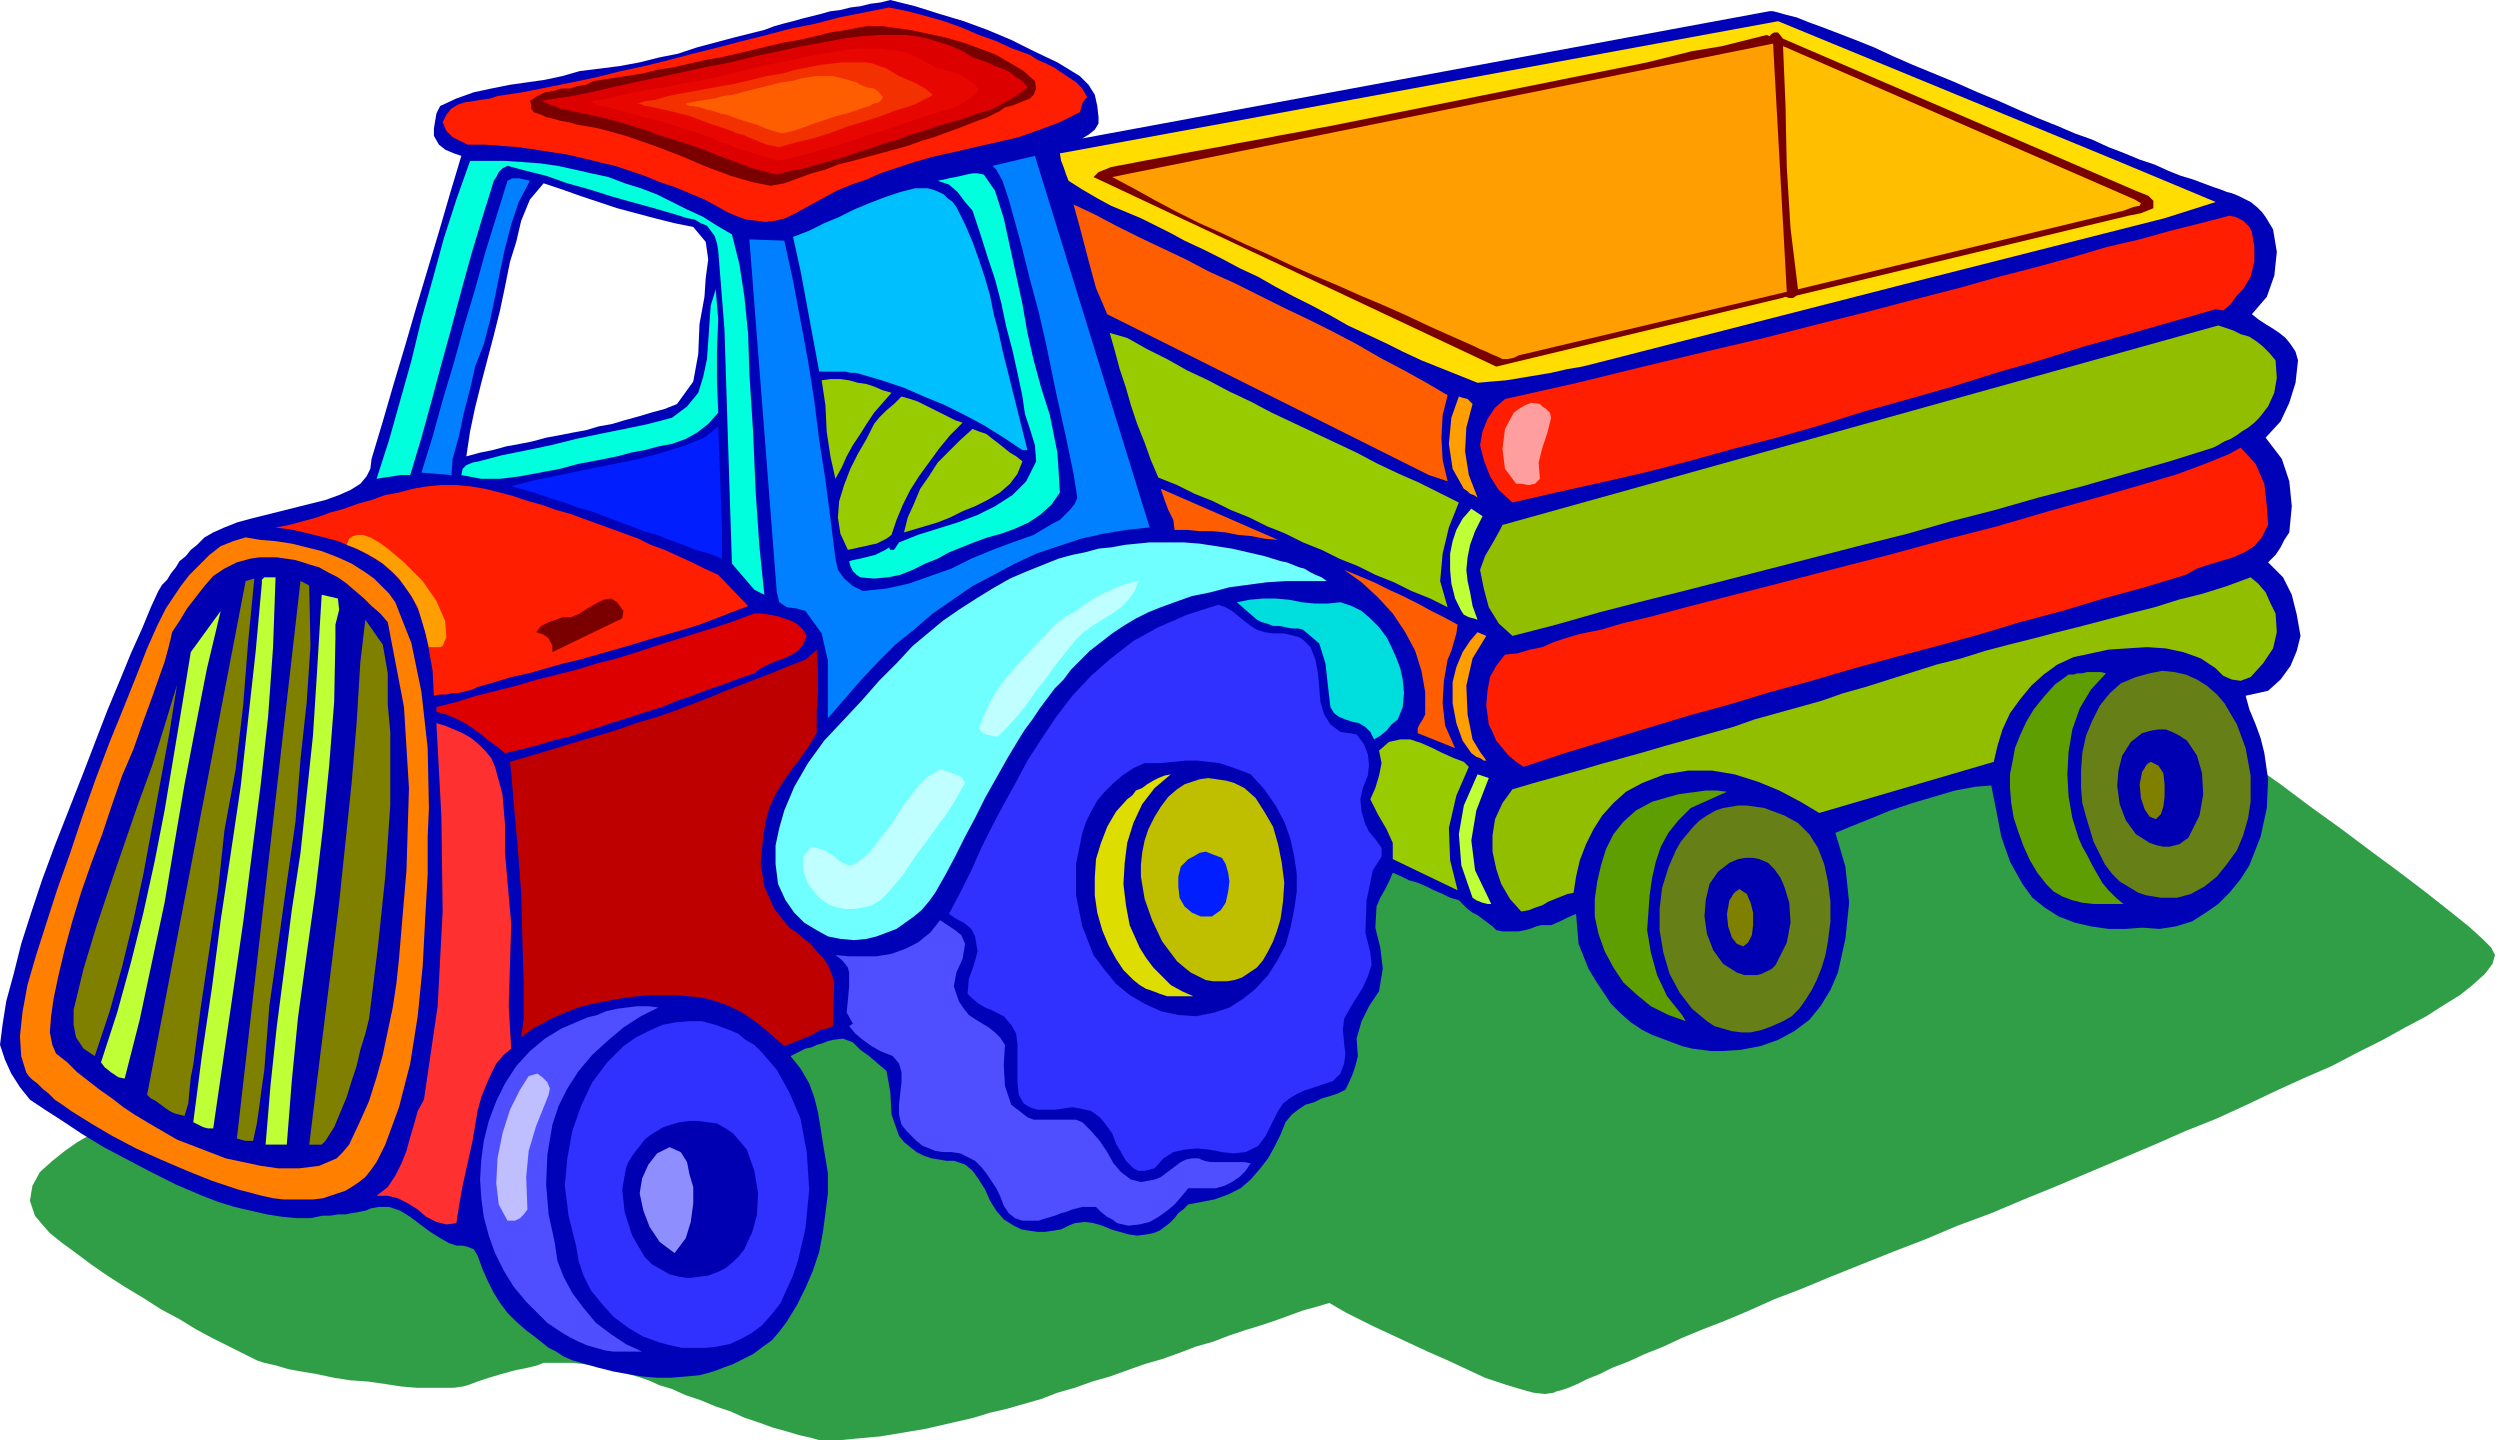
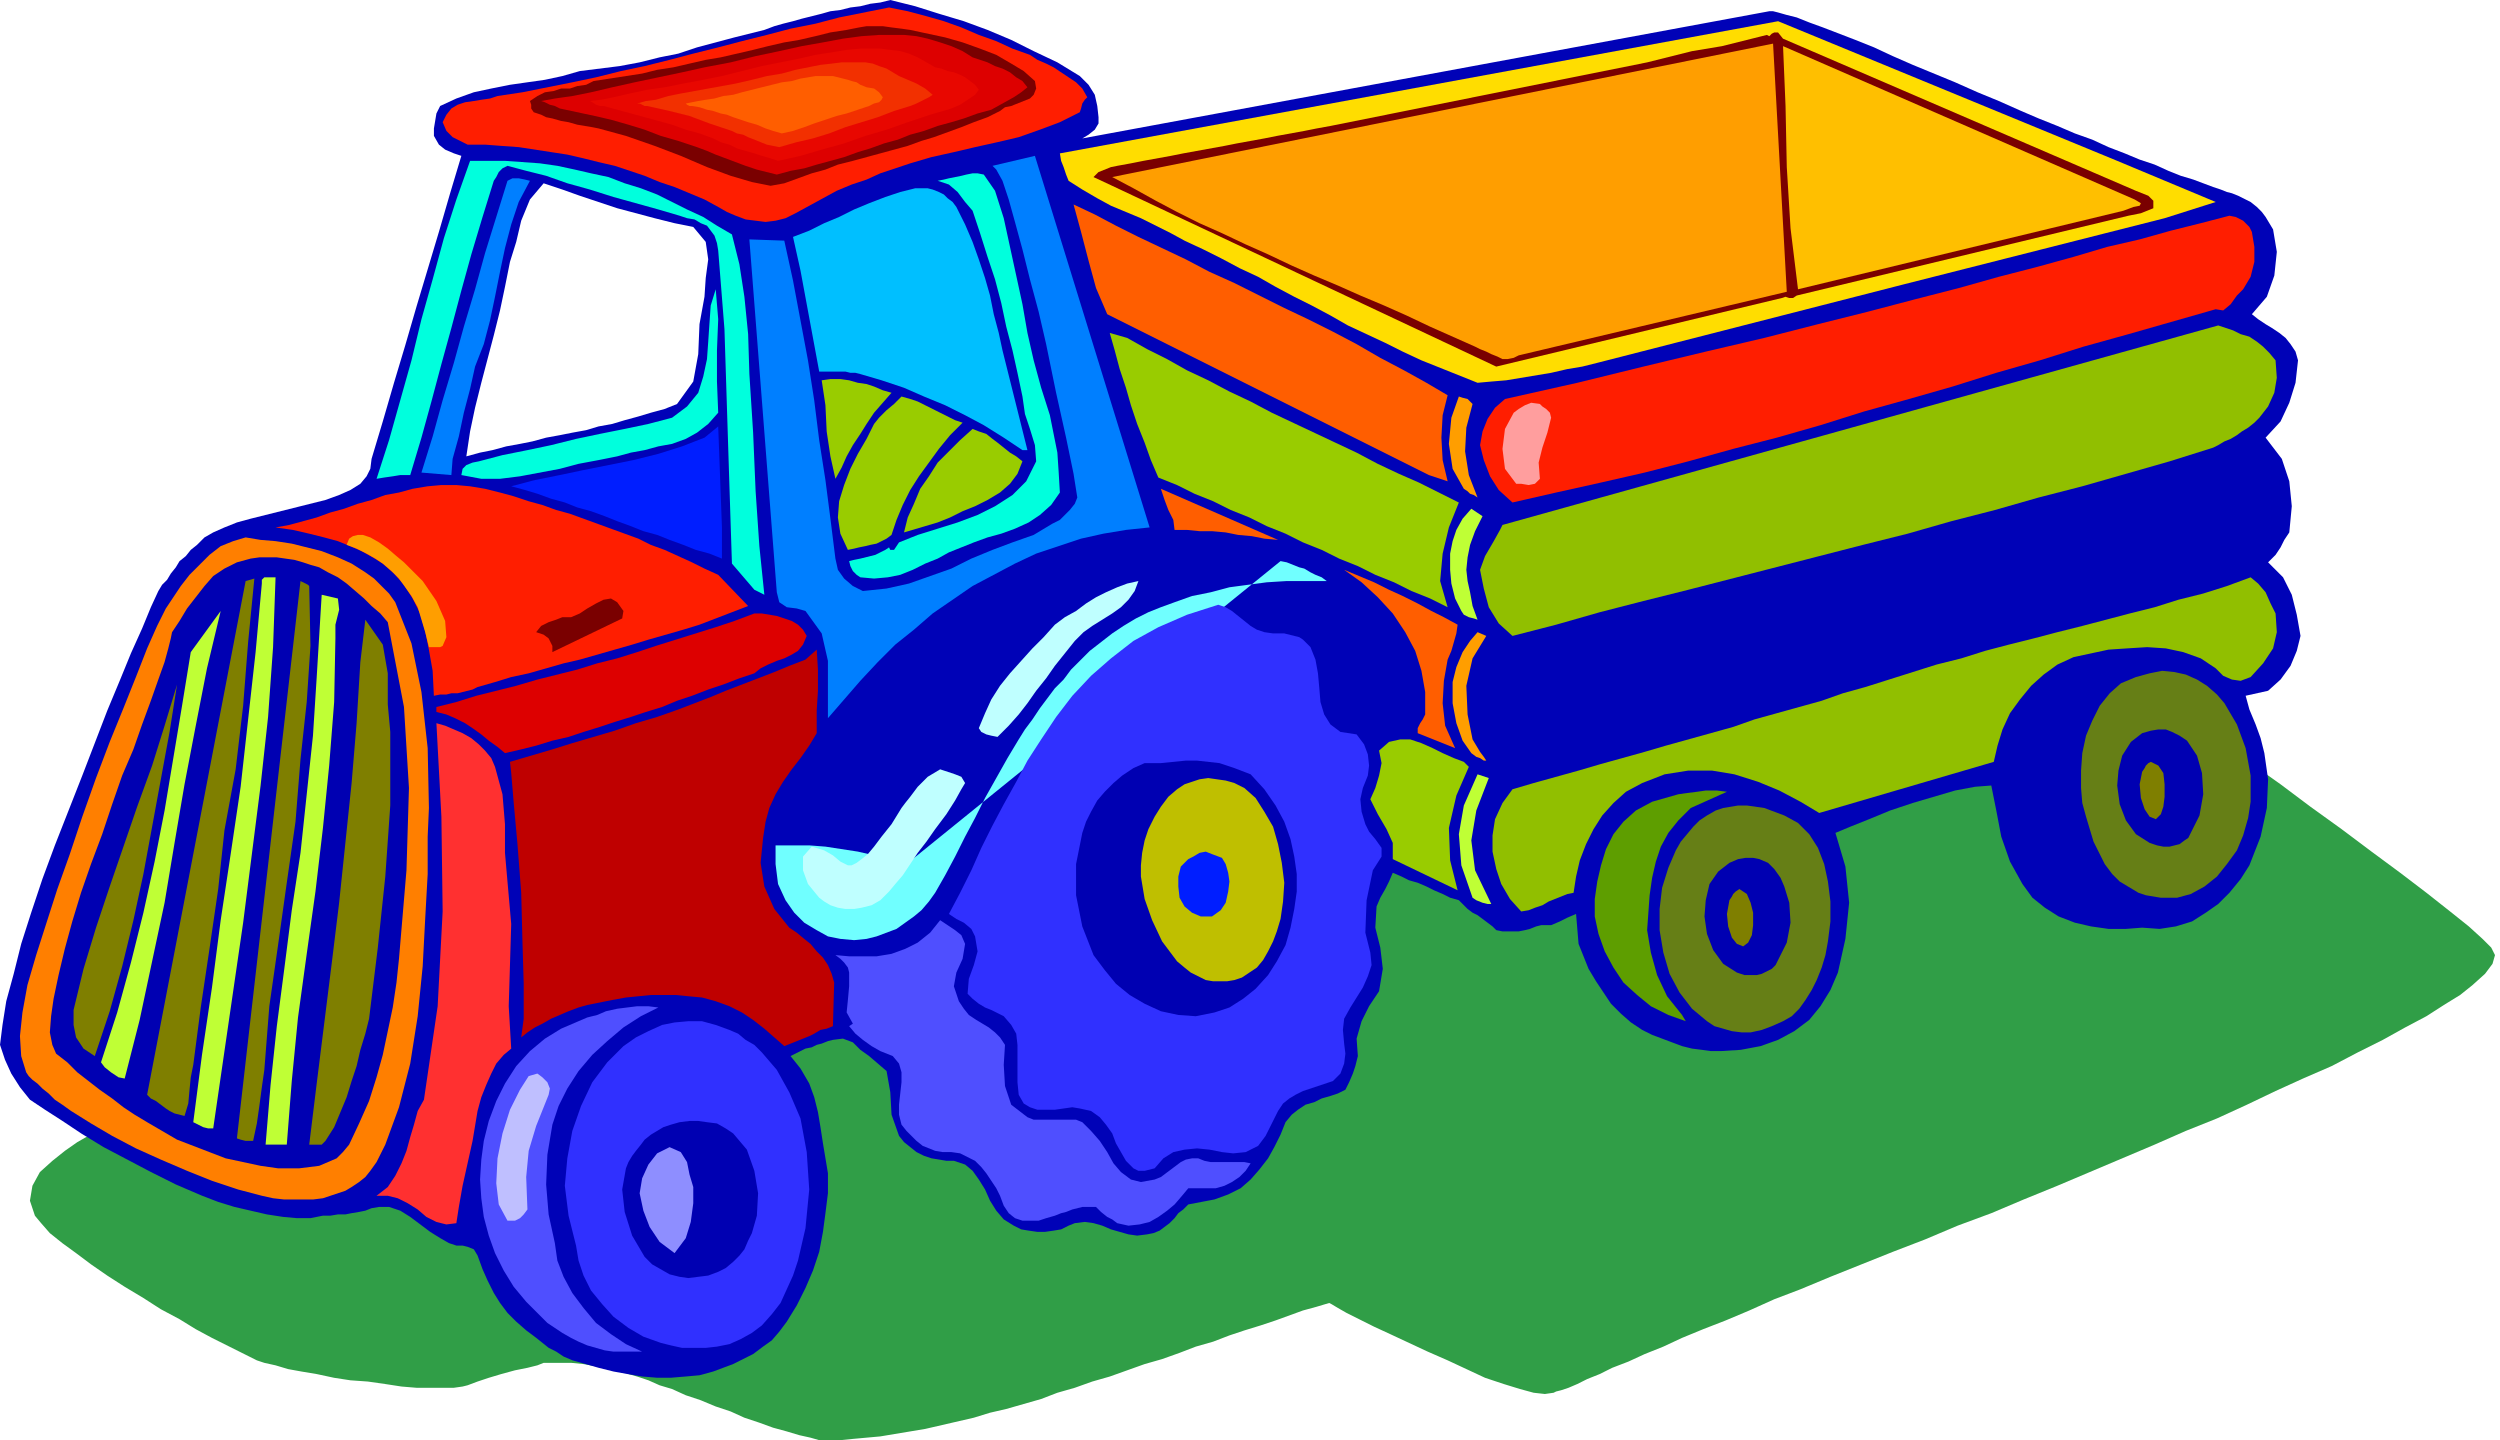
<svg xmlns="http://www.w3.org/2000/svg" fill-rule="evenodd" height="110.88" preserveAspectRatio="none" stroke-linecap="round" viewBox="0 0 2005 1155" width="192.48">
  <style>.pen1{stroke:none}.brush5{fill:#0000b2}.brush6{fill:#7f7f00}.brush7{fill:#bfff35}.brush8{fill:#ff1e00}.brush9{fill:#ff9e00}.brush10{fill:#0fd}.brush12{fill:#007fff}.brush13{fill:#d00}.brush14{fill:#4f4fff}.brush15{fill:#001eff}.brush17{fill:#7a0000}.brush20{fill:#ff5e00}.brush21{fill:#3030ff}.brush25{fill:#bfffff}.brush26{fill:#9c0}.brush31{fill:#91bf00}.brush33{fill:#5e9e00}.brush34{fill:#667f16}</style>
  <path class="pen1" style="fill:#309e47" d="m72 911-3 1-7 4-10 7-10 8-10 9-6 11-2 12 4 12 5 6 7 8 10 8 11 8 12 9 13 9 14 9 15 9 14 9 15 8 13 8 13 7 12 6 10 5 8 4 6 3 6 2 9 2 10 3 11 2 12 2 14 3 13 2 14 1 14 2 13 2 12 1h30l7-1 4-1 8-3 9-3 10-3 11-3 10-2 8-2 5-2h22l10 1 11 2 12 2 13 4 7 2 9 3 9 4 10 3 11 5 12 4 12 5 12 4 11 5 12 4 11 4 11 3 10 3 9 2 7 2h17l10-1 11-1 11-1 12-2 12-2 12-2 13-3 13-3 13-3 13-4 13-3 14-4 14-4 13-5 14-4 14-5 14-4 14-5 14-5 14-4 14-5 13-5 14-4 13-5 12-4 13-4 12-4 11-4 11-4 11-3 10-3 2 1 5 3 7 4 10 5 12 6 13 6 15 7 15 7 16 7 15 7 15 7 15 5 13 4 11 3 9 1 7-1 2-1 4-1 6-2 7-3 8-4 10-4 10-5 13-5 13-6 15-6 15-7 17-7 18-7 19-8 20-9 21-8 24-10 25-10 25-10 26-10 26-11 27-10 26-11 27-11 26-11 26-11 26-11 25-11 25-10 24-11 23-11 22-10 23-10 21-11 20-10 18-10 17-9 14-9 13-8 10-8 10-9 6-8 2-7-3-6-7-7-11-10-15-12-19-15-21-16-23-17-24-18-25-18-24-18-24-17-22-16-19-14-17-11-12-9-8-6-3-2-230-138L72 911z" />
  <path class="pen1" d="m127 474 3-5 4-4 3-5 4-5 3-5 5-4 4-5 5-4 6-6 7-4 9-4 10-4 11-3 12-3 12-3 12-3 12-3 12-3 11-4 9-4 8-5 5-6 3-6 1-8 9-30 9-31 9-30 9-31 9-30 9-30 9-31 9-30-6-2-7-3-5-4-4-7v-6l1-6 1-6 3-6 13-6 14-5 14-3 15-3 14-2 14-2 14-3 14-4 16-2 16-2 16-3 16-4 15-3 15-5 15-4 15-4 8-2 8-2 8-2 8-3 7-2 8-2 7-2 8-2 8-2 7-2 8-1 8-2 8-1 8-2 8-1 8-2 20 5 19 6 20 6 19 7 19 8 18 9 19 9 18 11 7 7 5 8 2 9 1 9v5l-3 5-5 4-5 3L1419 9h3l4 1 7 2 8 2 10 4 11 4 13 5 13 5 15 6 15 7 16 7 17 7 17 7 18 8 17 7 18 8 14 6 15 6 14 6 14 5 13 6 13 5 12 5 12 4 11 5 10 4 10 3 8 3 8 3 6 2 5 2 4 1 5 2 6 3 4 2 5 4 4 4 3 4 3 5 3 5 3 18-2 19-6 17-12 14 5 4 6 4 5 3 6 4 5 4 4 5 4 6 2 7-2 18-5 16-7 15-12 13 13 17 6 18 2 20-2 21-4 6-3 6-4 6-6 6 12 12 7 14 4 16 3 17-3 12-5 12-8 11-10 9-18 4 3 11 5 12 4 11 3 12 3 21-1 23-5 23-9 23-7 11-9 11-9 9-10 7-11 7-13 4-13 2-14-1-13 1h-14l-14-2-13-3-13-5-11-7-10-8-8-11-10-18-7-20-4-21-4-20-13 1-16 3-17 5-17 5-18 6-17 7-15 6-12 5 8 27 3 29-3 29-6 27-6 14-8 13-9 11-12 9-13 7-14 5-16 3-16 1h-8l-7-1-8-1-8-2-8-3-8-3-8-3-8-4-9-6-8-7-8-8-6-9-6-9-6-10-4-10-4-10-2-24-7 3-6 3-7 3h-8l-4 1-5 2-4 1-5 1h-13l-5-1-3-3-4-3-4-3-4-3-4-2-4-3-3-3-4-4-7-2-6-3-7-3-6-3-7-3-7-2-6-3-7-3-3 7-3 6-4 7-3 7-1 17 4 16 2 17-3 18-8 12-6 12-4 14 1 14-2 8-2 6-3 7-3 6-6 3-6 2-7 2-6 3-7 2-6 4-5 4-5 6-4 10-5 10-5 9-7 9-7 8-8 7-10 5-11 4-21 4-4 4-4 3-3 4-4 4-4 3-4 3-5 2-5 1-8 1-7-1-7-2-7-2-7-3-7-2-7-1-8 1-5 2-6 3-6 1-7 1h-6l-7-1-6-1-6-3-8-5-6-7-5-8-4-9-5-8-5-7-6-5-9-3h-6l-6-1-6-1-6-2-6-3-5-4-5-4-4-5-6-17-1-18-3-17-14-12-7-5-6-6-8-3-8 1-4 1-5 2-4 1-4 2-5 1-4 2-4 2-4 2 8 10 7 12 4 11 3 12 2 12 2 13 2 12 2 12v16l-2 16-2 15-3 16-5 15-6 14-7 14-8 13-6 8-6 7-7 5-8 6-8 4-8 4-8 3-8 3-11 3-11 1-12 1h-11l-12-1-12-2-11-2-12-3-7-2-7-2-7-2-7-3-6-4-6-3-5-4-5-4-8-6-8-7-7-7-6-8-5-8-5-10-4-9-4-11-3-5-5-2-4-1h-5l-6-2-7-4-8-5-8-6-8-6-8-5-9-3h-8l-6 1-5 2-5 1-6 1-5 1h-6l-6 1h-6l-10 2h-11l-11-1-13-2-13-3-13-3-13-4-13-5-21-9-20-10-19-10-19-10-18-11-15-10-14-9-12-8-8-10-7-11-5-11-4-12 2-16 3-19 6-22 6-24 8-25 9-27 10-27 11-28 11-28 10-26 10-26 10-24 9-22 9-20 7-17 6-13zm309-327-11 13-7 17-4 17-5 16-4 20-4 19-5 20-5 19-5 19-5 20-4 19-3 20 11-3 10-2 11-3 11-2 10-2 11-3 11-2 10-2 11-2 10-3 11-2 10-3 11-3 10-3 11-3 10-4 13-18 4-22 1-24 4-22 1-15 2-15-2-14-10-12-15-3-16-4-15-4-15-4-15-5-15-5-14-5-15-5z" style="fill:#0002b7" />
  <path class="pen1" style="fill:#ff7f00" d="m133 488 6-9 6-9 7-9 8-8 8-8 9-7 10-4 10-3 12 2 12 1 13 2 12 3 12 3 13 5 11 5 11 7 7 5 6 6 6 6 5 7 13 33 8 39 5 45 1 48-1 23v30l-2 36-2 38-4 40-6 38-9 35-11 30-4 8-3 6-5 7-4 5-5 4-6 4-5 3-6 2-6 2-6 2-8 1h-23l-9-1-9-2-19-5-21-7-20-8-21-9-20-9-19-10-17-10-16-10-7-5-6-4-5-5-5-4-4-4-4-3-3-3-2-3-4-13-1-16 2-19 4-22 7-24 8-25 9-28 10-28 10-30 11-31 11-29 11-27 10-25 9-23 8-18 7-14z" />
  <path class="pen1 brush5" d="m138 507 6-9 6-10 7-9 7-9 7-8 9-6 10-5 11-3 7-1h14l7 1 7 1 7 2 6 2 7 2 7 4 8 4 7 5 7 6 7 6 6 6 7 6 6 7 13 68 4 65-2 66-6 71-2 19-3 20-4 19-4 19-5 18-6 19-8 18-8 17-5 6-5 5-7 3-7 3-8 1-8 1h-17l-14-2-14-3-14-3-13-5-13-5-13-5-12-7-12-7-10-6-9-6-9-7-10-7-9-7-9-7-8-8-9-7-3-7-2-10 1-13 2-14 4-19 5-21 6-22 7-23 8-23 9-24 8-24 8-23 9-21 7-20 7-19 6-17 5-14 3-11 2-8 1-5z" />
  <path class="pen1 brush6" d="m142 549-6 38-7 38-7 38-7 38-8 37-9 37-10 36-12 36-9-6-6-9-2-10v-12l8-33 10-33 11-33 11-32 11-32 12-33 10-32 10-33z" />
  <path class="pen1 brush7" d="m153 523 24-33-11 46-9 46-9 47-8 47-8 48-10 47-10 47-12 47-5-1-6-4-5-4-3-4 13-40 11-40 10-40 9-41 8-41 7-42 7-42 7-43z" />
  <path class="pen1 brush6" d="m197 466 7-2-5 51-4 51-6 51-9 49-5 47-7 48-7 47-6 46-2 10-1 10-1 11-3 10-4-1-4-1-4-2-3-2-4-3-4-3-4-2-3-3 79-412z" />
  <path class="pen1 brush7" d="M210 468v-3l2-2h9l-2 56-4 56-6 55-7 55-7 55-8 55-8 55-8 55h-4l-4-1-4-2-4-2 7-54 8-54 7-54 8-53 8-54 6-54 6-54 5-55z" />
  <path class="pen1 brush6" d="m241 466 2 1 2 1 2 1 1 1 1 48-3 45-5 46-4 50-7 49-7 50-7 49-4 51-2 14-2 15-2 14-3 14h-6l-4-1-3-1 51-447z" />
  <path class="pen1 brush8" d="m401 395 11 3 12 4 11 3 11 4 11 3 11 4 11 4 11 4 11 4 11 4 10 5 11 4 11 5 11 5 10 5 11 5 24 25-13 5-13 5-13 5-13 4-14 4-14 4-13 4-14 4-14 4-14 4-13 3-14 4-14 4-14 3-13 4-14 4-4 2-4 1-4 1-4 1h-5l-4 1h-5l-5 1-1-20-3-17-3-15-4-14-6-12-7-11-8-9-9-8-8-5-9-5-9-4-10-4-11-3-12-3-13-3-14-2 11-2 11-3 11-3 11-4 11-3 11-4 11-3 11-4 11-2 11-3 12-2 11-1h12l11 1 12 2 12 3z" />
  <path class="pen1 brush9" d="M344 519h9l2-1 3-7-1-13-7-16-11-16-4-4-5-5-6-6-6-5-7-6-7-5-7-4-6-2h-4l-4 1-3 2-2 5 8 3 8 4 7 4 6 4 7 6 6 6 5 7 5 7 5 9 3 10 3 10 3 12z" />
  <path class="pen1 brush7" d="m254 543 4-66 13 3 1 9-3 12v11l-1 51-4 51-5 50-6 51-7 50-7 51-5 51-4 51h-17l4-48 5-47 6-46 6-47 7-46 5-47 5-47 3-47z" />
  <path class="pen1 brush6" d="m289 531 4-34 14 20 4 23v25l2 22v59l-4 57-6 57-7 57-3 12-4 13-3 13-4 12-4 13-5 12-5 12-7 11-3 3h-10l6-49 6-48 6-48 6-49 5-48 5-48 4-48 3-49z" />
  <path class="pen1 brush10" d="M377 129h28l14 1 14 1 14 2 14 3 13 3 14 3 13 5 13 4 13 5 12 6 12 6 13 6 11 7 12 7 6 24 4 26 3 30 1 32 3 47 2 47 3 44 4 39-8-4-6-7-6-7-6-7-2-62-2-63-2-63-5-63-1-6-2-6-3-4-3-4-5-2-5-3-6-1-6-2-17-5-18-5-18-5-19-6-18-5-17-6-16-4-15-4-4 2-3 3-2 4-2 3-9 29-9 30-8 29-8 30-8 29-8 30-8 29-9 30h-8l-6 1-7 1-6 1 10-31 9-32 9-32 8-33 9-32 9-33 10-31 11-31z" />
  <path class="pen1" style="fill:#ff3030" d="m340 882 11-75 4-76-1-76-4-75 7 2 7 3 7 3 7 4 6 5 5 5 5 6 3 7 6 22 2 24v23l2 23 3 34-1 33-1 33 2 34-6 5-6 7-4 8-4 9-4 10-3 11-2 12-2 12-4 18-4 18-3 17-2 13-8 1-8-2-8-4-7-6-8-5-8-4-8-2h-9l9-7 6-9 5-10 4-10 3-11 3-10 3-11 5-9z" />
  <path class="pen1 brush12" d="m407 145 4-2h5l5 1 4 1-9 17-6 18-5 19-4 19-4 20-4 19-5 19-7 18-4 18-5 19-4 19-5 18-1 13-24-2 9-29 8-29 9-30 8-29 9-30 8-29 9-29 9-29z" />
  <path class="pen1 brush8" d="m399 77 20-3 20-4 20-4 19-4 20-5 19-4 20-5 19-5 20-5 19-5 20-5 19-5 20-4 19-5 20-4 20-4 15 3 15 4 14 4 14 5 14 6 14 5 13 6 14 5 6 4 7 3 6 3 6 4 6 4 6 4 5 5 4 7-2 2-2 3-1 4-1 3-16 8-16 6-17 6-17 4-18 4-17 4-18 4-17 5-12 4-12 4-11 5-12 4-12 5-11 6-11 6-11 6-8 4-8 2-8 1-8-1-8-1-8-3-7-3-7-4-11-6-12-5-12-5-12-4-12-5-12-4-12-4-13-3-12-3-13-3-13-2-13-2-13-2-14-1-13-1h-14l-6-3-6-3-5-5-3-7 3-6 4-5 5-3 6-2 7-1 6-1 7-1 6-2z" />
  <path class="pen1 brush13" d="m350 567 16-4 16-5 16-4 16-4 17-5 16-4 16-4 16-5 16-4 16-5 15-5 16-5 16-5 16-5 15-5 16-6h6l6 1 6 1 6 2 6 2 5 3 4 4 3 5-3 7-4 5-5 3-6 3-6 2-7 3-6 3-5 4-12 4-13 5-12 4-13 5-12 4-12 5-13 4-12 4-13 4-12 4-13 4-12 4-13 3-13 4-12 3-13 3-6-5-7-5-6-5-7-5-6-4-8-4-7-3-8-2v-4z" />
  <path class="pen1 brush10" d="m384 370 19-5 20-4 19-4 20-5 19-4 20-4 19-4 19-5 12-9 9-11 4-13 3-14 1-14 1-15 1-14 4-13 2 24-1 25v25l1 25-8 9-9 7-9 5-11 4-11 2-11 3-11 2-11 3-15 3-16 3-15 4-16 3-16 3-16 2h-15l-16-3 1-5 3-3 5-2 5-1z" />
  <path class="pen1 brush14" d="m528 808-14 7-14 9-13 11-12 11-11 13-9 14-7 14-5 15-4 24-1 24 2 24 5 23 2 14 5 13 7 13 9 12 10 12 12 9 12 8 13 6h-23l-7-1-7-2-7-2-7-3-6-3-7-4-6-4-6-4-6-6-5-5-6-6-5-6-5-6-8-13-7-14-5-14-4-15-2-15-1-15 1-16 2-15 4-16 6-16 7-14 9-14 11-12 12-10 13-8 14-6 7-3 8-2 7-3 9-2 8-1 8-1h9l8 1z" />
  <path class="pen1 brush15" d="m565 351 11-9 1 27 1 27 1 27v25l-10-4-11-3-10-4-11-4-10-4-11-3-10-4-11-4-10-4-11-4-11-3-10-4-11-3-11-4-10-3-11-3 19-5 20-4 19-4 20-4 20-4 20-5 19-6 18-7z" />
  <path class="pen1" style="fill:#bf0000" d="m409 611 17-5 17-5 16-5 17-5 17-5 17-6 17-5 17-6 13-5 13-5 12-5 13-5 13-5 13-5 12-5 13-5 9-8 1 16v17l-1 16v18l-6 10-7 10-7 9-7 10-6 10-5 11-3 11-2 13-2 20 3 19 8 18 12 15 6 4 6 5 5 4 5 6 5 5 4 6 3 7 2 7-1 35-5 2-5 1-5 3-4 2-5 2-5 2-5 2-5 2-8-7-8-7-9-7-9-6-10-5-11-4-11-3-11-1-10-1h-20l-10 1-10 1-11 2-10 2-10 2-7 2-8 3-7 3-7 3-7 4-6 3-6 4-5 4 2-15v-28l-1-34-1-39-3-39-3-33-2-24-1-9z" />
  <path class="pen1 brush17" d="m476 65 13-2 13-2 13-2 12-3 13-2 13-3 13-3 12-2 13-3 13-3 12-3 13-3 12-2 13-3 12-3 13-2 5-1 5-1 6-1h13l7 1 8 1 7 1 14 3 14 3 14 4 14 5 13 5 12 7 10 6 9 8 1 6-2 5-3 3-5 2-5 2-5 2-5 1-4 3-10 5-11 4-10 4-11 4-11 4-10 3-11 4-11 3-11 3-11 3-11 3-12 3-10 4-11 3-11 4-11 4-11 2-15-3-17-5-19-7-21-9-21-8-23-8-22-6-5-1-6-1-6-1-7-2-6-1-7-2-5-1-4-2-6-2-2-3v-3l-1-3 6-4 6-3 7-1 6-2h7l6-2 7-1 6-3z" />
  <path class="pen1 brush13" d="M705 28h20l10 1 9 2 10 3 9 3 9 4 8 5 6 2 6 2 6 3 6 2 6 3 5 4 5 3 4 5-5 4-6 4-9 5-9 5-11 3-11 4-10 3-11 3-11 4-11 3-10 4-11 3-11 4-10 3-11 4-11 3-11 3-10 3-11 2-11 3-8-2-8-2-9-3-8-3-8-3-8-3-7-3-8-3-15-5-14-4-13-5-13-4-14-4-13-3-14-3-14-3-4-2-4-1-4-2-3-1 11-2 14-2 15-3 17-4 18-4 19-4 19-4 18-4 21-4 20-5 19-4 18-4 17-3 16-3 15-2 14-1z" />
  <path class="pen1" style="fill:#e80700" d="M690 39h16l8 1 8 1 7 2 7 3 7 4 7 4 5 1 5 2 5 1 5 2 4 2 4 3 4 3 3 4-3 4-6 4-6 4-7 3-17 5-18 6-17 6-17 5-17 6-18 5-17 5-18 4-6-2-7-2-6-2-7-2-7-2-6-3-7-2-6-3-11-4-11-3-11-4-11-3-11-3-11-3-11-3-11-3h-3l-3-1-3-2-2-1 9-1 10-2 13-3 14-3 14-2 15-3 16-3 15-3 16-4 16-4 15-3 15-3 13-3 13-2 12-2 11-1z" />
  <path class="pen1" style="fill:#f23000" d="M675 50h19l6 1 5 2 6 2 5 3 5 3 7 3 7 3 7 4 6 5-3 2-4 2-6 3-5 2-13 4-13 5-13 4-13 4-13 5-13 4-13 3-14 4-5-1-5-1-5-2-5-2-5-2-4-2-5-1-4-2-9-3-9-3-8-3-8-3-8-2-8-2-9-2-9-2h-2l-2-1-2-1h-2l7-2 8-1 10-3 10-2 11-2 11-2 11-2 11-2 13-3 12-3 12-2 11-3 10-2 10-2 9-1 8-1z" />
  <path class="pen1 brush20" d="M660 61h8l4 1 4 1 4 1 3 1 4 1 3 2 5 2 6 1 4 3 3 4-1 2-2 2-4 1-4 2-9 3-9 3-8 2-9 3-9 3-8 3-9 3-9 2-7-2-6-2-7-3-7-2-6-2-6-2-5-2-5-1-6-2-5-1-6-2-6-1h-2l-2-1-1-1 5-1 5-1 6-1 7-1 7-2 8-1 7-2 8-2 8-2 8-2 8-2 8-1 7-2 6-1 6-1h6z" />
  <path class="pen1 brush17" d="M451 495h7l7-3 6-4 7-4 6-3 6-1 5 3 5 7-1 6-56 27v-5l-3-6-4-3-6-2 4-5 6-3 6-2 5-2z" />
  <path class="pen1 brush21" d="m633 876 9 21 5 27 2 30-3 31-3 13-3 13-4 12-5 11-5 11-7 9-8 9-8 6-9 5-9 4-10 2-9 1h-19l-9-2-8-2-14-5-12-7-12-9-9-10-9-11-6-12-4-12-2-12-6-24-3-24 2-22 4-22 7-20 9-19 12-16 13-13 10-7 10-5 11-5 10-2 11-1h11l11 3 11 4 7 3 6 5 7 4 6 6 6 7 6 7 5 9 5 9z" />
  <path class="pen1 brush5" d="m532 904 6-2 7-2 8-1h7l7 1 8 1 7 4 6 4 11 13 6 17 3 18-1 18-2 7-2 7-3 6-3 7-4 5-5 5-6 5-6 3-8 3-8 1-8 1-7-1-8-2-7-4-7-4-6-6-10-17-6-19-2-18 3-17 2-5 3-5 3-4 4-5 3-4 5-4 5-3 5-3z" />
  <path class="pen1" style="fill:#8e8eff" d="m537 920 9 4 5 8 2 10 3 10v13l-2 15-4 13-9 12-12-9-8-12-5-13-3-14 2-12 5-11 7-9 10-5z" />
  <path class="pen1 brush12" d="m670 448 2 9 5 7 7 6 8 4 19-2 18-4 17-6 17-6 16-8 17-7 16-6 17-6 5-3 5-3 5-3 6-3 4-4 4-4 4-5 2-5-3-19-6-29-8-36-8-39-6-26-7-26-6-24-6-22-5-18-5-15-5-9-3-3 34-8 92 298-19 2-18 3-18 4-18 6-18 6-17 8-17 9-17 9-16 11-16 11-15 13-15 12-14 14-14 15-13 15-13 15v-46l-5-22-13-18-7-2-8-1-6-4-2-8-22-283 28 1 7 32 6 32 6 32 5 32 4 32 5 32 4 31 4 32z" />
  <path class="pen1" style="fill:#00bfff" d="m636 190 13-5 12-6 12-5 12-6 12-5 13-5 12-4 12-3h10l4 1 5 2 4 2 3 3 4 3 3 4 7 14 6 14 5 14 5 15 4 14 3 15 4 15 3 14 20 80h-4l-15-10-16-10-15-8-16-8-17-7-16-7-18-6-17-5-4-1h-4l-4-1h-21l-5-27-5-27-5-27-6-27z" />
-   <path class="pen1" style="fill:#70ffff" d="m1027 450 5 1 5 2 5 2 4 1 5 3 4 2 5 2 4 3h-32l-16 1-15 2-15 2-15 4-15 3-14 5-11 4-10 4-10 5-10 6-9 6-9 7-9 7-8 8-7 7-6 8-7 7-6 8-6 8-6 9-6 8-5 8-9 15-9 16-9 16-8 16-8 15-8 16-8 15-8 14-5 7-6 7-6 5-7 5-7 5-8 3-8 3-8 2-10 1-11-1-10-2-9-5-10-6-8-8-7-10-6-13-2-16v-15l3-14 4-14 8-19 11-19 13-18 15-16 15-16 14-16 14-14 13-14 12-10 12-10 13-9 14-9 13-8 14-8 14-6 15-6 10-4 11-3 10-2 11-3 10-1 11-2 10-1 10-1h27l13 1 13 2 13 2 13 3 13 3 13 4z" />
+   <path class="pen1" style="fill:#70ffff" d="m1027 450 5 1 5 2 5 2 4 1 5 3 4 2 5 2 4 3h-32l-16 1-15 2-15 2-15 4-15 3-14 5-11 4-10 4-10 5-10 6-9 6-9 7-9 7-8 8-7 7-6 8-7 7-6 8-6 8-6 9-6 8-5 8-9 15-9 16-9 16-8 16-8 15-8 16-8 15-8 14-5 7-6 7-6 5-7 5-7 5-8 3-8 3-8 2-10 1-11-1-10-2-9-5-10-6-8-8-7-10-6-13-2-16v-15h27l13 1 13 2 13 2 13 3 13 3 13 4z" />
  <path class="pen1 brush25" d="m651 679 10 3 7 4 6 5 6 3h3l4-2 4-3 5-4 5-6 6-8 8-10 8-13 3-4 4-5 3-4 3-4 4-4 4-4 5-3 5-3 6 2 6 2 5 2 3 5-3 5-5 9-7 11-9 12-7 10-7 9-6 9-6 9-6 7-5 6-4 4-3 3-7 4-8 2-6 1h-7l-6-1-6-2-5-3-4-3-9-11-4-11v-11l7-8z" />
  <path class="pen1 brush26" d="m659 305 7-1h8l7 1 7 2 7 1 6 2 7 3 7 2-7 8-7 8-6 9-5 8-6 9-5 9-4 9-5 9-4-18-3-20-1-21-3-20zm42 35 4-5 6-6 6-5 6-6 7 2 6 2 6 3 6 3 6 3 6 3 6 3 6 2-10 10-9 11-8 11-8 11-7 11-6 12-5 12-4 12-4 3-4 2-4 2-5 1-4 1-5 1-4 1-5 1-6-13-2-13 1-13 4-13 5-13 6-12 7-12 6-12z" />
  <path class="pen1 brush14" d="m754 738 6 4 6 4 5 4 3 7-2 12-5 11-2 11 4 12 4 6 4 5 6 4 5 3 5 3 5 4 4 4 4 6-1 16 1 17 5 15 13 10 5 2h34l5 2 7 7 7 8 6 9 5 9 6 7 8 6 8 2 11-2 5-2 4-3 4-3 4-3 4-3 4-2 5-1h5l5 2 5 1h27l5 1-4 6-5 5-6 4-6 3-7 2h-22l-5 6-6 7-6 5-7 5-7 4-8 2-9 1-9-2-4-3-4-2-5-4-4-4h-11l-4 1-4 1-5 2-4 1-5 2-7 2-6 2h-13l-6-2-5-4-4-6-3-8-3-6-4-6-4-6-4-5-5-5-6-3-6-3-7-1h-7l-6-1-5-2-5-2-5-4-4-4-4-4-4-5-2-8v-8l1-9 1-9v-8l-2-7-5-6-10-4-7-4-7-5-6-5-5-6 3-2-5-9 1-10 1-11v-11l-1-4-3-4-3-3-4-3 11 1h22l12-2 11-4 10-5 10-8 8-10z" />
  <path class="pen1 brush10" d="m681 450 4-1 5-1 4-1 4-1 4-1 4-2 4-2 3-2 1 2h3l4-6 15-6 16-5 16-5 16-6 14-7 14-9 11-11 8-16-1-13-4-13-4-12-2-14-4-19-4-18-5-19-4-19-5-19-6-18-6-19-6-18-6-7-6-8-7-6-9-3 5-1 4-1 5-1 5-1 4-1 5-1h4l5 1 9 13 7 22 5 23 5 23 5 23 4 23 5 22 6 22 7 22 3 15 3 15 1 15 1 17-7 10-9 8-9 6-11 5-11 4-11 3-11 4-10 4-10 4-9 5-10 4-10 5-10 4-10 2-11 1-11-1-3-2-3-3-2-4-1-4z" />
  <path class="pen1 brush26" d="m780 344 5 2 6 2 5 4 4 3 5 4 5 4 5 3 5 4-4 10-6 8-8 7-10 6-10 5-10 4-10 5-10 4-27 8 3-12 5-11 5-12 7-10 7-11 9-9 9-9 10-9z" />
  <path class="pen1 brush21" d="m977 485 6 2 5 3 5 4 5 4 5 4 5 3 6 2 7 1h9l4 1 4 1 4 1 3 2 3 3 3 3 4 10 2 11 1 11 1 12 3 10 5 8 8 6 13 2 6 8 3 8 1 9-1 8-4 10-2 9 1 10 3 10 3 6 5 6 5 7v7l-7 11-5 24-1 26 4 16 1 10-3 9-4 9-5 8-5 8-5 9-1 9 1 11 1 8-1 8-3 8-6 6-6 2-6 2-6 2-6 2-6 3-5 3-5 4-4 6-5 10-5 10-6 8-10 5-10 1-9-1-10-2-10-1-10 1-9 2-8 5-7 8-4 1-4 1h-5l-4-2-6-6-4-7-4-7-3-8-5-7-5-6-7-5-9-2-6-1-7 1-7 1h-14l-6-2-5-3-4-7-1-10v-30l-1-9-4-7-6-7-10-5-5-2-5-3-5-4-4-4 1-12 4-11 3-11-2-12-3-6-6-5-6-3-6-4 9-17 9-18 8-18 9-18 9-17 10-18 9-17 11-17 12-18 13-17 15-16 16-14 18-14 20-11 23-10 25-8z" />
  <path class="pen1 brush25" d="m846 501 8-6 9-5 8-6 8-5 8-4 9-4 8-3 9-2-3 8-5 7-6 6-7 5-8 5-8 5-7 5-7 7-8 10-8 10-7 10-8 10-7 10-7 9-8 9-9 9-5-1-4-1-4-2-2-3 5-12 5-11 7-11 8-10 9-10 9-10 9-9 9-10z" />
  <path class="pen1" style="fill:#fd0" d="m1426 17 272 112 79 33-41 13-209 53-246 63-12 3-12 2-13 3-12 2-12 2-12 2-12 1-11 1-15-6-15-6-15-6-15-7-14-7-15-7-15-7-14-8-15-8-14-7-15-8-14-8-15-7-15-8-14-7-15-7-11-6-12-6-12-6-12-5-12-5-11-6-12-7-11-7-2-5-2-6-2-5-1-6 576-106z" />
  <path class="pen1 brush20" d="m861 164 17 8 17 9 18 9 19 9 19 9 19 10 20 9 20 10 20 10 19 9 20 10 19 10 19 11 19 10 18 10 17 10-4 16-1 18 1 18 4 17-15-5-250-125-8-4-9-21-6-22-6-23-6-22z" />
  <path class="pen1 brush17" d="m896 133 11-2 10-2 11-2 11-2 10-2 11-2 11-2 11-2 10-2 11-2 11-2 10-2 11-2 11-2 10-2 11-2 254-51 12-3 12-3 12-3 12-2 12-2 12-3 12-3 12-3 2 1 2-2 2-1h3l4 5 283 122 5 2 5 2 4 4v6l-5 2-5 2-5 1-5 1-266 64-3 2h-3l-3-1-3 1-229 55-308-145-15-7 4-4 5-2 5-2 5-1z" />
  <path class="pen1 brush5" d="m1003 621 11 12 9 13 7 13 5 14 3 14 2 14v14l-2 14-3 15-4 14-7 13-7 11-10 11-10 8-11 7-12 4-15 3-14-1-14-3-13-6-12-7-11-9-9-11-9-12-9-23-5-25v-25l5-25 3-9 4-8 5-9 6-7 7-7 7-6 9-6 9-4h13l10-1 10-1h9l9 1 9 1 12 4 13 5z" />
  <path class="pen1 brush9" d="m1422 35 11 199-215 51-4 2-5 1h-4l-4-2-5-2-4-2-5-2-4-2-18-8-18-8-19-9-18-8-19-8-18-8-19-8-18-8-19-9-18-8-19-9-18-8-18-9-17-9-18-10-17-9 530-107z" />
  <path class="pen1 brush26" d="m1170 403-8 20-5 21-2 22 6 21-14-7-15-6-14-7-15-6-14-7-15-6-14-7-15-6-14-7-15-6-14-7-15-6-14-7-15-6-14-7-15-6-6-14-5-14-6-15-5-15-4-14-5-15-4-15-4-14 14 4 16 9 16 8 16 9 17 8 17 9 17 8 17 9 17 8 17 8 17 8 17 8 17 9 17 8 16 7 16 8 16 8z" />
-   <path class="pen1" style="fill:#dd0" d="m904 641 4-3 3-4 5-2 4-3 5-3 4-2 5-2 5-1-13 11-10 13-7 15-5 16-2 16-1 17 2 17 3 16 4 9 4 9 5 8 6 8 7 7 7 7 9 5 9 4h-21l-6-2-5-2-6-2-5-3-5-4-8-8-6-9-6-11-5-12-4-14-2-14v-14l1-15 4-13 5-13 7-12 9-10z" />
  <path class="pen1" style="fill:#bfbf00" d="m998 632 9 8 7 11 7 12 4 14 3 15 2 16-1 15-2 14-3 10-3 8-4 8-4 7-5 6-6 4-6 4-6 2-6 1h-11l-6-1-6-3-6-3-5-4-6-5-12-16-8-17-6-17-3-18v-9l1-10 2-10 3-9 5-10 5-8 6-8 7-6 6-4 6-2 6-2 7-1 7 1 7 1 7 2 8 4z" />
  <path class="pen1 brush20" d="m1025 433-11-1-10-2-11-1-10-2-11-1h-10l-10-1h-10l-1-8-4-8-3-8-3-9 94 41z" />
  <path class="pen1 brush15" d="m953 689 4-2 5-3 5-1 5 2 8 3 3 5 2 7 1 7-1 8-2 9-4 6-7 5h-9l-7-3-6-5-4-7-1-9v-8l2-8 6-6z" />
-   <path class="pen1" style="fill:#0dd" d="m1075 483 9 3 8 4 7 6 7 7 6 8 4 8 4 9 3 8 2 9 1 11-1 11-4 10-5 4-4 5-5 4-5 3-3-6-4-4-5-3-5-1-6-2-5-2-4-3-3-5-2-17-2-18-5-16-13-11-4-1h-5l-5-1-5-1h-5l-5-2-4-1-4-2-16-14 10-2 11-1h10l11 1 10 2 10 1h11l10-1z" />
  <path class="pen1 brush20" d="m1169 501-1 7-2 7-2 7-3 7-3 17-1 18 2 18 8 18-30-12v-4l2-4 2-3 2-4v-18l-3-17-5-16-8-15-10-15-12-13-13-12-14-10 12 5 12 5 12 6 11 5 12 6 11 6 10 5 11 6z" />
  <path class="pen1 brush26" d="m1106 602 8-7 9-2h8l9 3 9 4 8 4 9 4 8 3 4 4-10 23-6 26 1 26 6 24-52-25v-13l-5-11-7-12-6-12 4-9 3-10 2-10-2-10z" />
  <path class="pen1 brush9" d="m1170 318 3 1 4 1 2 2 2 2-5 19-1 19 3 19 7 18-3-2-3-1-2-2-3-2-9-16-3-20 2-21 6-17z" />
  <path class="pen1 brush7" d="m1189 414-6 12-4 11-2 10-1 10 1 9 2 9 2 11 4 11-3-1-4-1-4-2-2-3-5-10-3-12-1-11v-13l2-10 3-9 5-9 7-8 9 6z" />
  <path class="pen1 brush9" d="m1185 507 7 3-11 18-5 22 1 23 4 20 3 5 3 5 3 4 2 3h-2l-3-2-3-1-4-3-7-10-5-14-3-16v-17l3-12 5-12 6-9 6-7z" />
  <path class="pen1 brush7" d="m1194 624-10 26-4 24 3 24 13 27h-3l-4-1-5-2-3-2-9-26-2-25 4-23 11-25 9 3z" />
  <path class="pen1 brush8" d="m1207 320 58-13 53-13 50-12 47-11 43-11 40-10 38-10 35-9 32-9 31-8 29-8 27-8 26-6 25-7 24-6 23-6 5 1 6 3 5 5 2 4 2 12v12l-3 12-6 10-5 5-5 7-6 5-6-1-35 10-35 10-36 10-35 11-35 10-35 11-35 10-36 10-35 11-35 10-35 9-36 10-35 9-35 8-36 8-35 8-11-10-7-11-5-13-3-12 2-11 4-10 6-9 8-7z" />
  <path class="pen1 brush31" d="m1779 261 6 2 6 2 6 3 7 2 6 4 5 4 5 5 5 6 1 14-2 12-5 11-7 9-4 4-5 4-5 3-4 3-5 3-5 2-5 3-4 2-35 11-35 10-35 10-35 9-35 10-35 9-35 10-36 9-35 9-35 9-35 9-35 9-36 9-35 9-35 10-35 9-11-10-8-13-4-15-3-15 4-11 7-12 5-9 2-4 574-160z" />
-   <path class="pen1 brush8" d="m1207 525 10-1 10-3 10-2 9-4 9-3 10-3 9-2 10-2 17-5 25-6 30-8 35-9 39-10 42-11 43-11 44-12 43-11 41-12 39-11 35-10 30-9 24-9 17-7 9-5 12 13 7 16 2 18 1 15-5 10-6 7-8 5-9 4-10 3-10 3-9 3-9 5-33 10-33 9-33 10-34 9-33 10-33 9-34 9-33 9-34 10-33 9-33 10-33 9-33 10-33 10-33 10-33 11-6-4-6-5-5-6-5-6-3-7-3-6-1-8-1-7 1-12 2-11 5-9 7-9z" />
  <path class="pen1" style="fill:#ff9e9e" d="m1214 331 4-3 5-3 5-2 7 1 2 2 3 2 3 3 1 4-3 12-4 12-3 12 1 13-4 4-5 1-6-1h-4l-9-12-2-16 2-16 7-13z" />
  <path class="pen1 brush31" d="m1213 633 17-5 18-5 18-5 17-5 18-5 18-5 17-5 18-5 18-5 18-5 17-6 18-5 18-5 18-5 17-6 18-5 19-6 19-6 19-6 20-5 19-6 19-5 20-5 19-5 20-5 19-5 19-5 20-5 19-6 20-5 19-6 19-7 6 5 6 7 4 9 4 8 1 15-3 13-8 12-10 11-8 3-7-1-7-3-6-6-12-8-14-5-14-3-15-1-16 1-15 1-14 3-14 3-13 6-11 8-10 9-9 11-8 11-6 13-4 13-3 13-140 41-15-9-17-9-17-7-19-6-18-3h-19l-19 3-18 7-13 7-10 9-9 10-7 11-6 12-5 13-3 13-2 13-5 1-5 2-5 2-5 2-5 3-6 2-5 2-6 1-9-10-7-12-4-12-3-14v-13l2-13 6-13 8-11z" />
  <path class="pen1 brush33" d="m1325 643 7-2 7-2 7-2 7-1 8-1 7-1h9l8 1-29 13-10 10-8 10-6 11-4 12-3 13-2 14-1 14-1 14 3 18 5 18 8 17 12 15 3 5-14-5-14-7-11-9-11-10-8-12-7-13-5-14-3-14v-14l2-14 3-13 4-13 6-12 8-10 10-9 13-7z" />
  <path class="pen1 brush34" d="m1431 654 11 6 9 9 7 11 5 13 3 14 2 16v16l-2 16-2 11-3 10-4 10-4 8-5 8-5 7-6 6-7 4-9 4-8 3-9 2h-7l-8-1-7-2-7-2-6-4-12-10-10-13-8-15-5-17-3-18v-17l2-17 5-16 3-7 3-7 4-7 5-6 5-6 5-5 6-4 7-4 6-2 6-1 6-1h7l7 1 7 1 8 3 8 3z" />
  <path class="pen1" style="fill:#ffbf00" d="m1712 160 5 3-1 2-5 1-8 3-261 63-6-49-3-49-1-49-2-48 282 123z" />
-   <path class="pen1 brush33" d="M1659 541h4l3-1h4l4-1h11l4 1-12 13-9 15-6 17-3 18-1 18 1 18 3 17 5 16 3 7 4 7 4 8 4 7 4 7 5 6 6 6 6 5h-24l-9-1-8-2-8-3-7-4-6-6-7-9-6-10-5-11-4-11-4-12-2-12-1-12v-11l2-10 2-11 4-10 5-11 6-10 8-10 9-10 11-8z" />
  <path class="pen1 brush34" d="m1713 543 11-3 10-2 10 1 9 2 9 4 8 5 8 7 6 7 10 17 7 19 4 22v21l-2 13-4 14-5 12-8 11-8 10-10 8-11 6-11 3h-13l-6-1-6-1-6-2-5-3-5-3-5-3-6-6-6-8-4-8-5-10-3-10-3-10-3-11-1-12v-14l1-14 3-14 5-12 6-12 8-10 9-8 12-5z" />
  <path class="pen1 brush5" d="m1724 676-11-7-8-11-5-13-2-15 1-12 3-12 7-11 9-7 7-2 6-1h6l5 2 6 3 6 4 4 6 4 6 4 14 1 17-3 17-7 14-2 4-3 2-4 3-4 1-4 1h-5l-5-1-6-2zm-331 104-11-7-8-11-5-13-2-14 1-13 3-13 7-10 9-7 7-3 6-1h6l5 1 7 3 5 5 5 7 3 7 4 13 1 16-3 16-7 14-2 4-3 3-4 2-4 2-4 1h-10l-6-2z" />
  <path class="pen1 brush6" d="m1725 611 6 3 4 6 1 9v10l-1 8-2 6-4 4-5-2-4-6-3-9-1-11 2-10 2-3 1-2 2-2 2-1zm-330 102 6 4 3 7 2 8v10l-1 8-3 6-4 3-5-2-4-5-3-9-1-10 2-11 2-3 1-2 2-2 3-2z" />
  <path class="pen1" style="fill:#bfbfff" d="M407 979h6l4-2 3-3 3-4-1-26 2-21 6-20 10-25 1-5-2-5-4-4-4-3-7 2-7 11-8 16-6 19-4 20-1 20 2 17 7 13z" />
</svg>